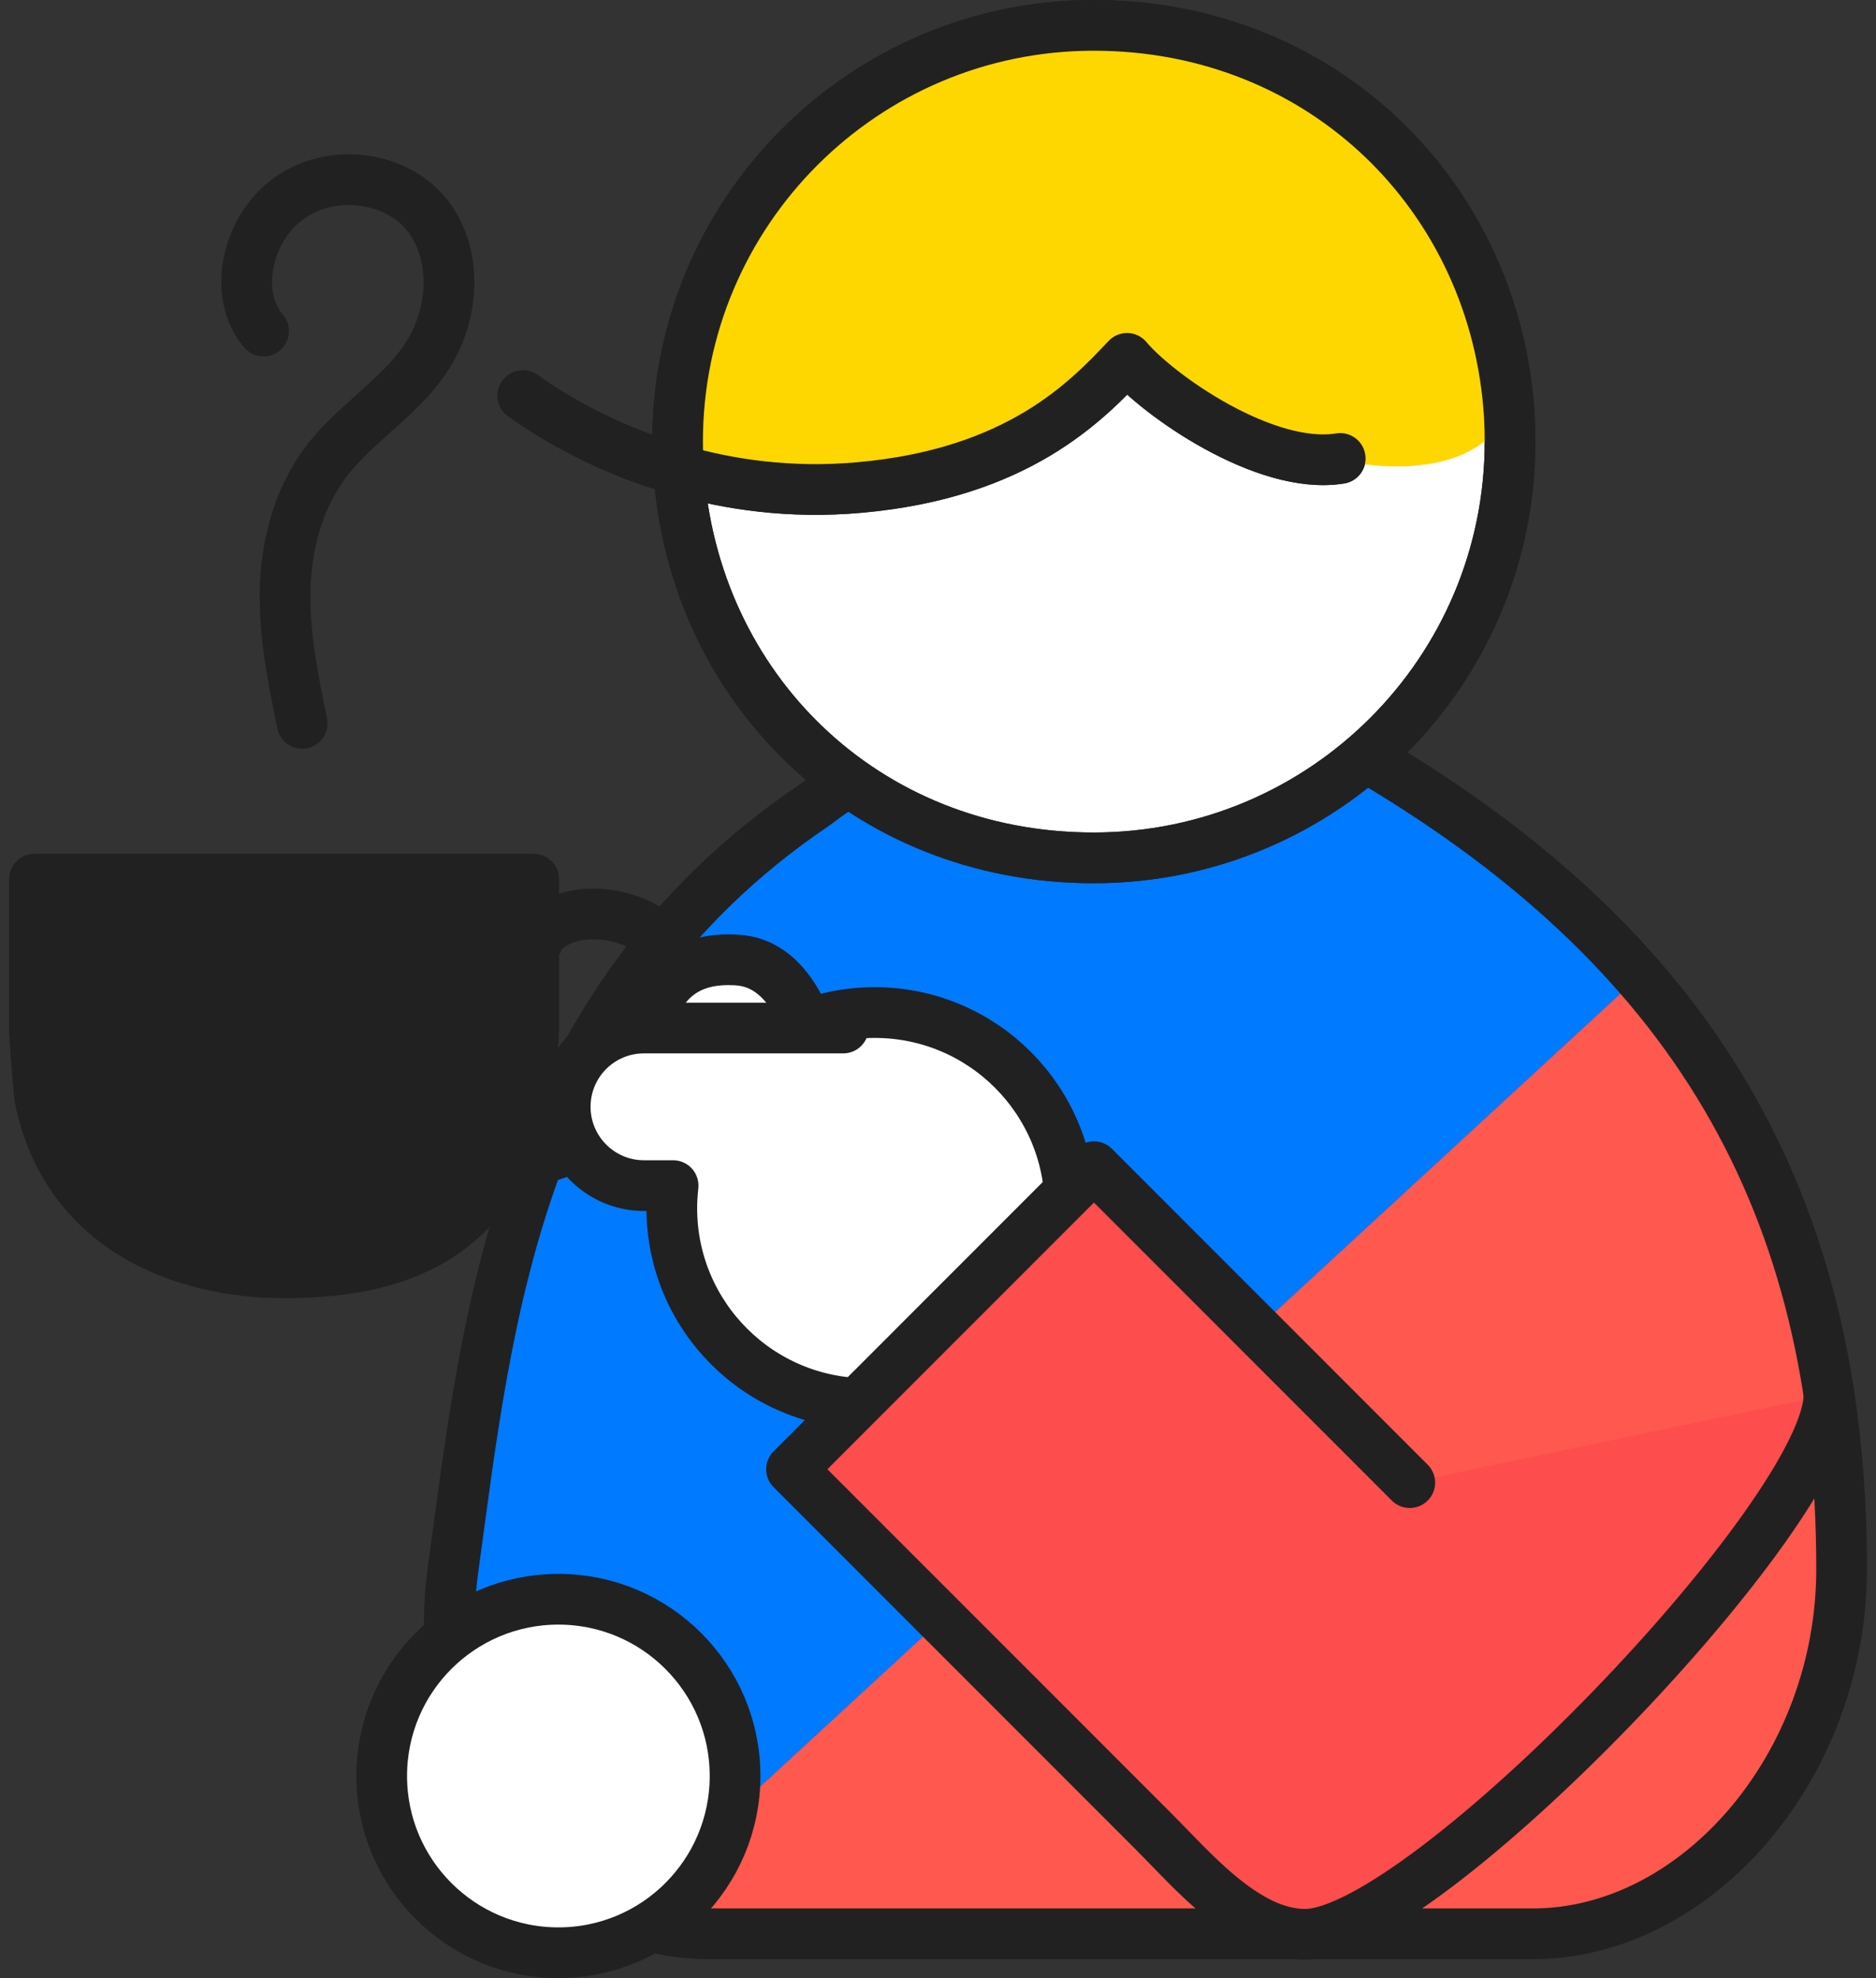
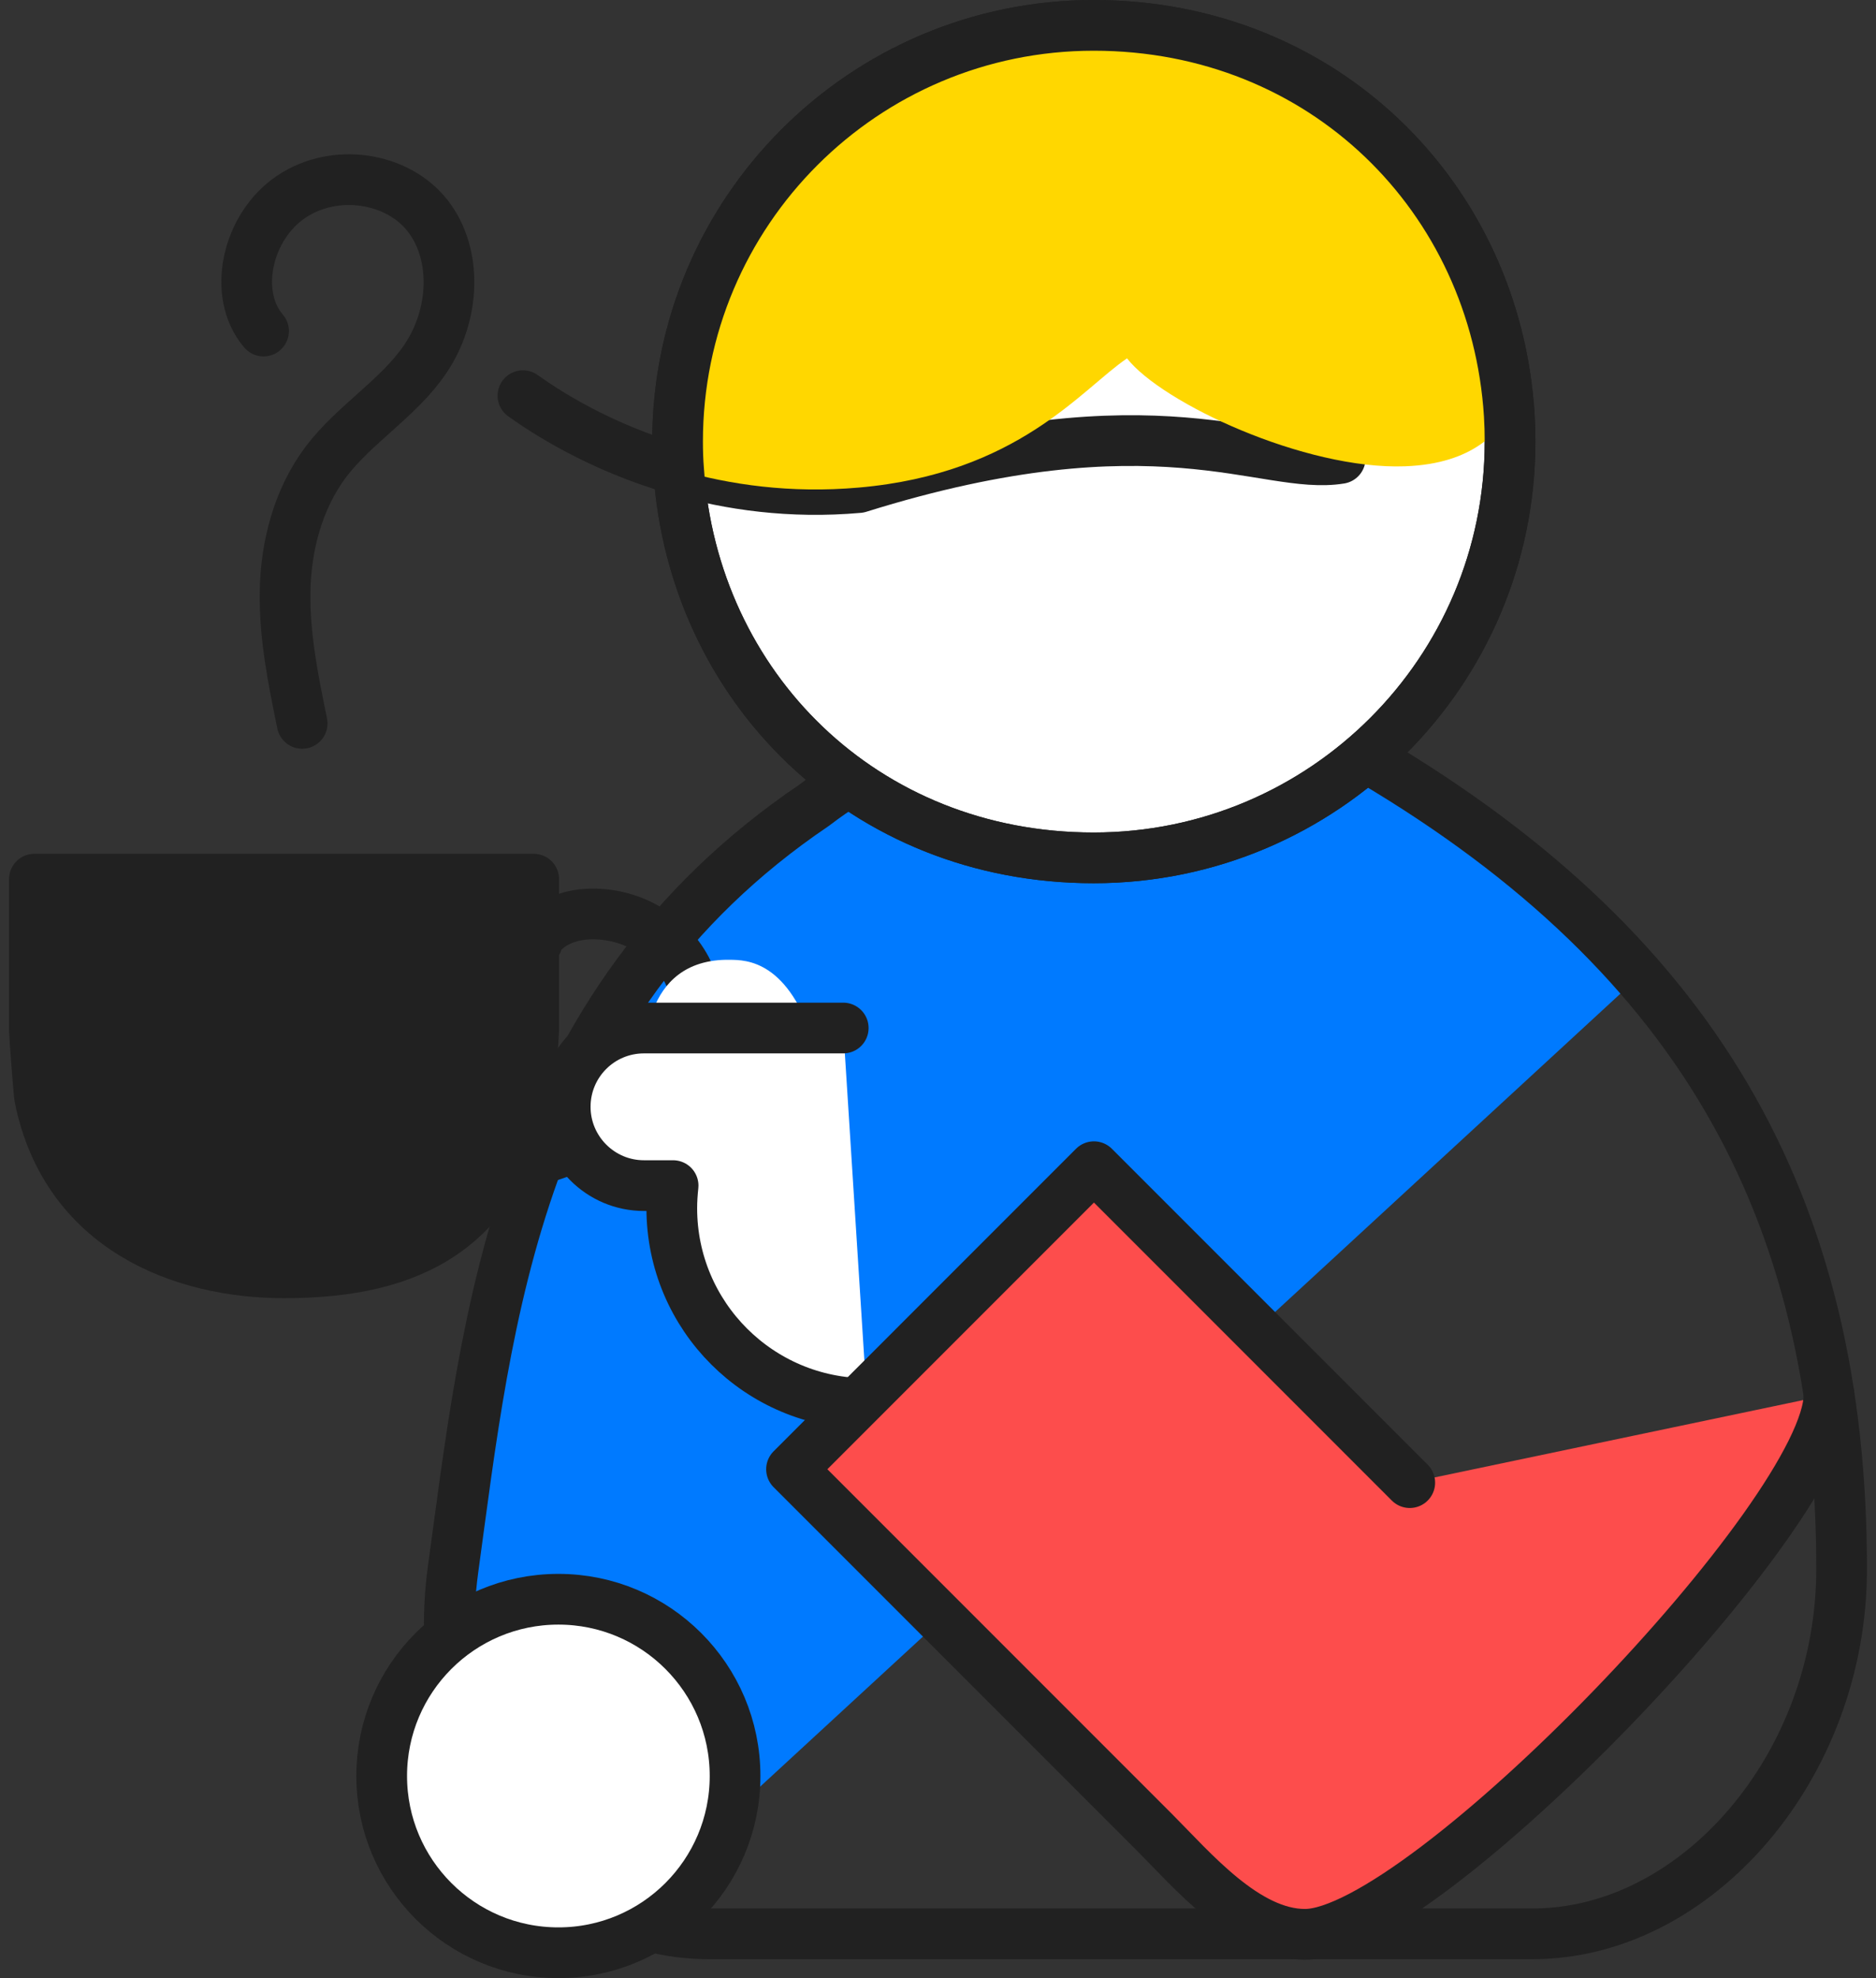
<svg xmlns="http://www.w3.org/2000/svg" width="74" height="78" viewBox="0 0 74 78" fill="none">
  <rect x="0" y="0" width="74" height="78" fill="#333333" stroke="none" />
-   <path d="M24.428 75.561C25.526 76.016 26.717 76.265 27.97 76.265H60.456C66.928 76.265 72.644 69.648 72.644 61.881C72.644 52.447 70.159 44.815 64.65 38.498L24.428 75.561Z" fill="#FF584F" />
  <path d="M64.65 38.498C61.771 35.194 58.063 32.254 53.465 29.613H35.695C35.436 29.747 35.198 29.892 34.95 30.027C33.914 30.524 32.982 31.104 32.133 31.756C20.348 39.72 19.219 52.178 17.884 61.881C17.024 68.146 19.903 73.655 24.439 75.561L64.66 38.498H64.65Z" fill="#007AFF" />
  <path d="M72.644 61.881C72.644 47.507 66.876 37.327 53.455 29.602H35.685C35.426 29.737 35.188 29.882 34.939 30.016C33.904 30.513 32.972 31.093 32.123 31.746C20.338 39.709 19.209 52.167 17.873 61.87C16.807 69.647 21.498 76.254 27.97 76.254H60.456C66.928 76.254 72.644 69.637 72.644 61.87V61.881Z" stroke="#212121" stroke-width="2" stroke-linecap="round" stroke-linejoin="round" />
  <path d="M22.026 77C25.875 77 28.995 73.879 28.995 70.03C28.995 66.181 25.875 63.061 22.026 63.061C18.177 63.061 15.056 66.181 15.056 70.03C15.056 73.879 18.177 77 22.026 77Z" fill="white" stroke="#212121" stroke-width="2" stroke-linecap="round" stroke-linejoin="round" />
  <path d="M59.534 16.368C59.555 16.709 59.565 17.062 59.565 17.414C59.565 26.475 52.212 33.827 43.141 33.827C34.069 33.827 27.338 27.076 26.769 18.532C26.738 18.159 26.727 17.787 26.727 17.414C26.727 8.342 34.08 1 43.141 1C52.202 1 58.995 7.783 59.534 16.368Z" fill="white" stroke="#212121" stroke-width="2" stroke-linecap="round" stroke-linejoin="round" />
-   <path d="M20.628 15.602C21.425 16.171 23.6 17.632 26.769 18.532C28.778 19.112 31.18 19.465 33.873 19.226C40.158 18.677 42.872 15.809 44.456 14.131C45.637 15.55 49.893 18.564 52.865 18.077" stroke="#212121" stroke-width="2" stroke-linecap="round" stroke-linejoin="round" />
+   <path d="M20.628 15.602C21.425 16.171 23.6 17.632 26.769 18.532C28.778 19.112 31.18 19.465 33.873 19.226C45.637 15.55 49.893 18.564 52.865 18.077" stroke="#212121" stroke-width="2" stroke-linecap="round" stroke-linejoin="round" />
  <path d="M59.534 16.368C59.078 16.958 58.188 18.284 55.423 18.387C51.477 18.532 45.833 15.891 44.456 14.131C42.665 15.343 40.158 18.677 33.873 19.226C31.18 19.464 28.778 19.112 26.769 18.532C26.738 18.159 26.727 17.787 26.727 17.414C26.727 8.342 34.08 1 43.141 1C52.202 1 58.995 7.783 59.534 16.368Z" fill="#FFD700" />
  <path d="M59.534 16.368C59.555 16.709 59.565 17.062 59.565 17.414C59.565 26.475 52.212 33.827 43.141 33.827C34.069 33.827 27.338 27.076 26.769 18.532C26.738 18.159 26.727 17.787 26.727 17.414C26.727 8.342 34.08 1 43.141 1C52.202 1 58.995 7.783 59.534 16.368Z" stroke="#212121" stroke-width="2" stroke-linecap="round" stroke-linejoin="round" />
-   <path d="M20.628 15.602C21.425 16.171 23.6 17.632 26.769 18.532C28.778 19.112 31.18 19.465 33.873 19.226C40.158 18.677 42.872 15.809 44.456 14.131C45.637 15.55 49.893 18.564 52.865 18.077" stroke="#212121" stroke-width="2" stroke-linecap="round" stroke-linejoin="round" />
  <path d="M21.052 34.667V40.632C21.052 40.797 20.887 43.117 20.845 43.273C19.509 48.378 16.372 50.19 11.204 50.19C7.176 50.19 2.609 48.45 1.563 43.273C1.532 43.117 1.356 40.797 1.356 40.632V34.667H21.052Z" fill="#212121" stroke="#212121" stroke-width="2" stroke-linecap="round" stroke-linejoin="round" />
  <path d="M21.197 37.141C21.218 36.996 21.311 36.882 21.404 36.779C21.86 36.302 22.533 36.075 23.196 36.044C24.78 35.971 26.313 36.789 27.069 38.197C27.597 39.192 27.711 40.393 27.369 41.47C27.079 42.361 26.499 43.148 25.774 43.748C24.035 45.157 21.663 45.312 19.768 46.43" stroke="#212121" stroke-width="2" stroke-linecap="round" stroke-linejoin="round" />
-   <path d="M34.504 55.336C38.76 55.336 42.209 51.886 42.209 47.631C42.209 43.376 38.76 39.927 34.504 39.927C30.249 39.927 26.8 43.376 26.8 47.631C26.8 51.886 30.249 55.336 34.504 55.336Z" fill="white" stroke="#212121" stroke-width="2" stroke-linecap="round" stroke-linejoin="round" />
  <path d="M25.453 41.771C25.453 41.771 25.205 37.784 28.798 37.846C29.42 37.856 31.128 37.846 32.154 41.274" fill="white" />
-   <path d="M25.453 41.771C25.453 41.771 25.205 37.784 28.798 37.846C29.42 37.856 31.128 37.846 32.154 41.274" stroke="#212121" stroke-width="2" stroke-linecap="round" stroke-linejoin="round" />
  <path d="M33.262 40.537H25.402C23.683 40.537 22.295 41.925 22.295 43.644C22.295 45.352 23.683 46.751 25.402 46.751H26.551C26.52 47.04 26.499 47.341 26.499 47.641C26.499 51.897 29.948 55.346 34.204 55.346" fill="white" />
  <path d="M33.262 40.537H25.402C23.683 40.537 22.295 41.925 22.295 43.644C22.295 45.352 23.683 46.751 25.402 46.751H26.551C26.52 47.04 26.499 47.341 26.499 47.641C26.499 51.897 29.948 55.346 34.204 55.346" stroke="#212121" stroke-width="2" stroke-linecap="round" stroke-linejoin="round" />
  <path d="M55.609 58.463L43.151 46.005L31.222 57.935L45.512 72.225C47.035 73.748 49.147 76.274 51.477 76.274C56.137 76.274 72.147 59.654 72.147 54.994" fill="#FD4D4C" />
  <path d="M55.609 58.463L43.151 46.005L31.222 57.935L45.512 72.225C47.035 73.748 49.147 76.274 51.477 76.274C56.137 76.274 72.147 59.654 72.147 54.994" stroke="#212121" stroke-width="2" stroke-linecap="round" stroke-linejoin="round" />
  <path d="M11.919 28.525C11.567 26.817 11.214 25.087 11.246 23.306C11.277 21.525 11.753 19.671 12.871 18.19C14.011 16.699 15.74 15.694 16.786 14.141C17.956 12.401 18.049 10.02 16.869 8.508C15.688 6.996 13.223 6.592 11.484 7.762C9.744 8.932 9.143 11.594 10.396 13.054" stroke="#212121" stroke-width="2" stroke-linecap="round" stroke-linejoin="round" />
</svg>